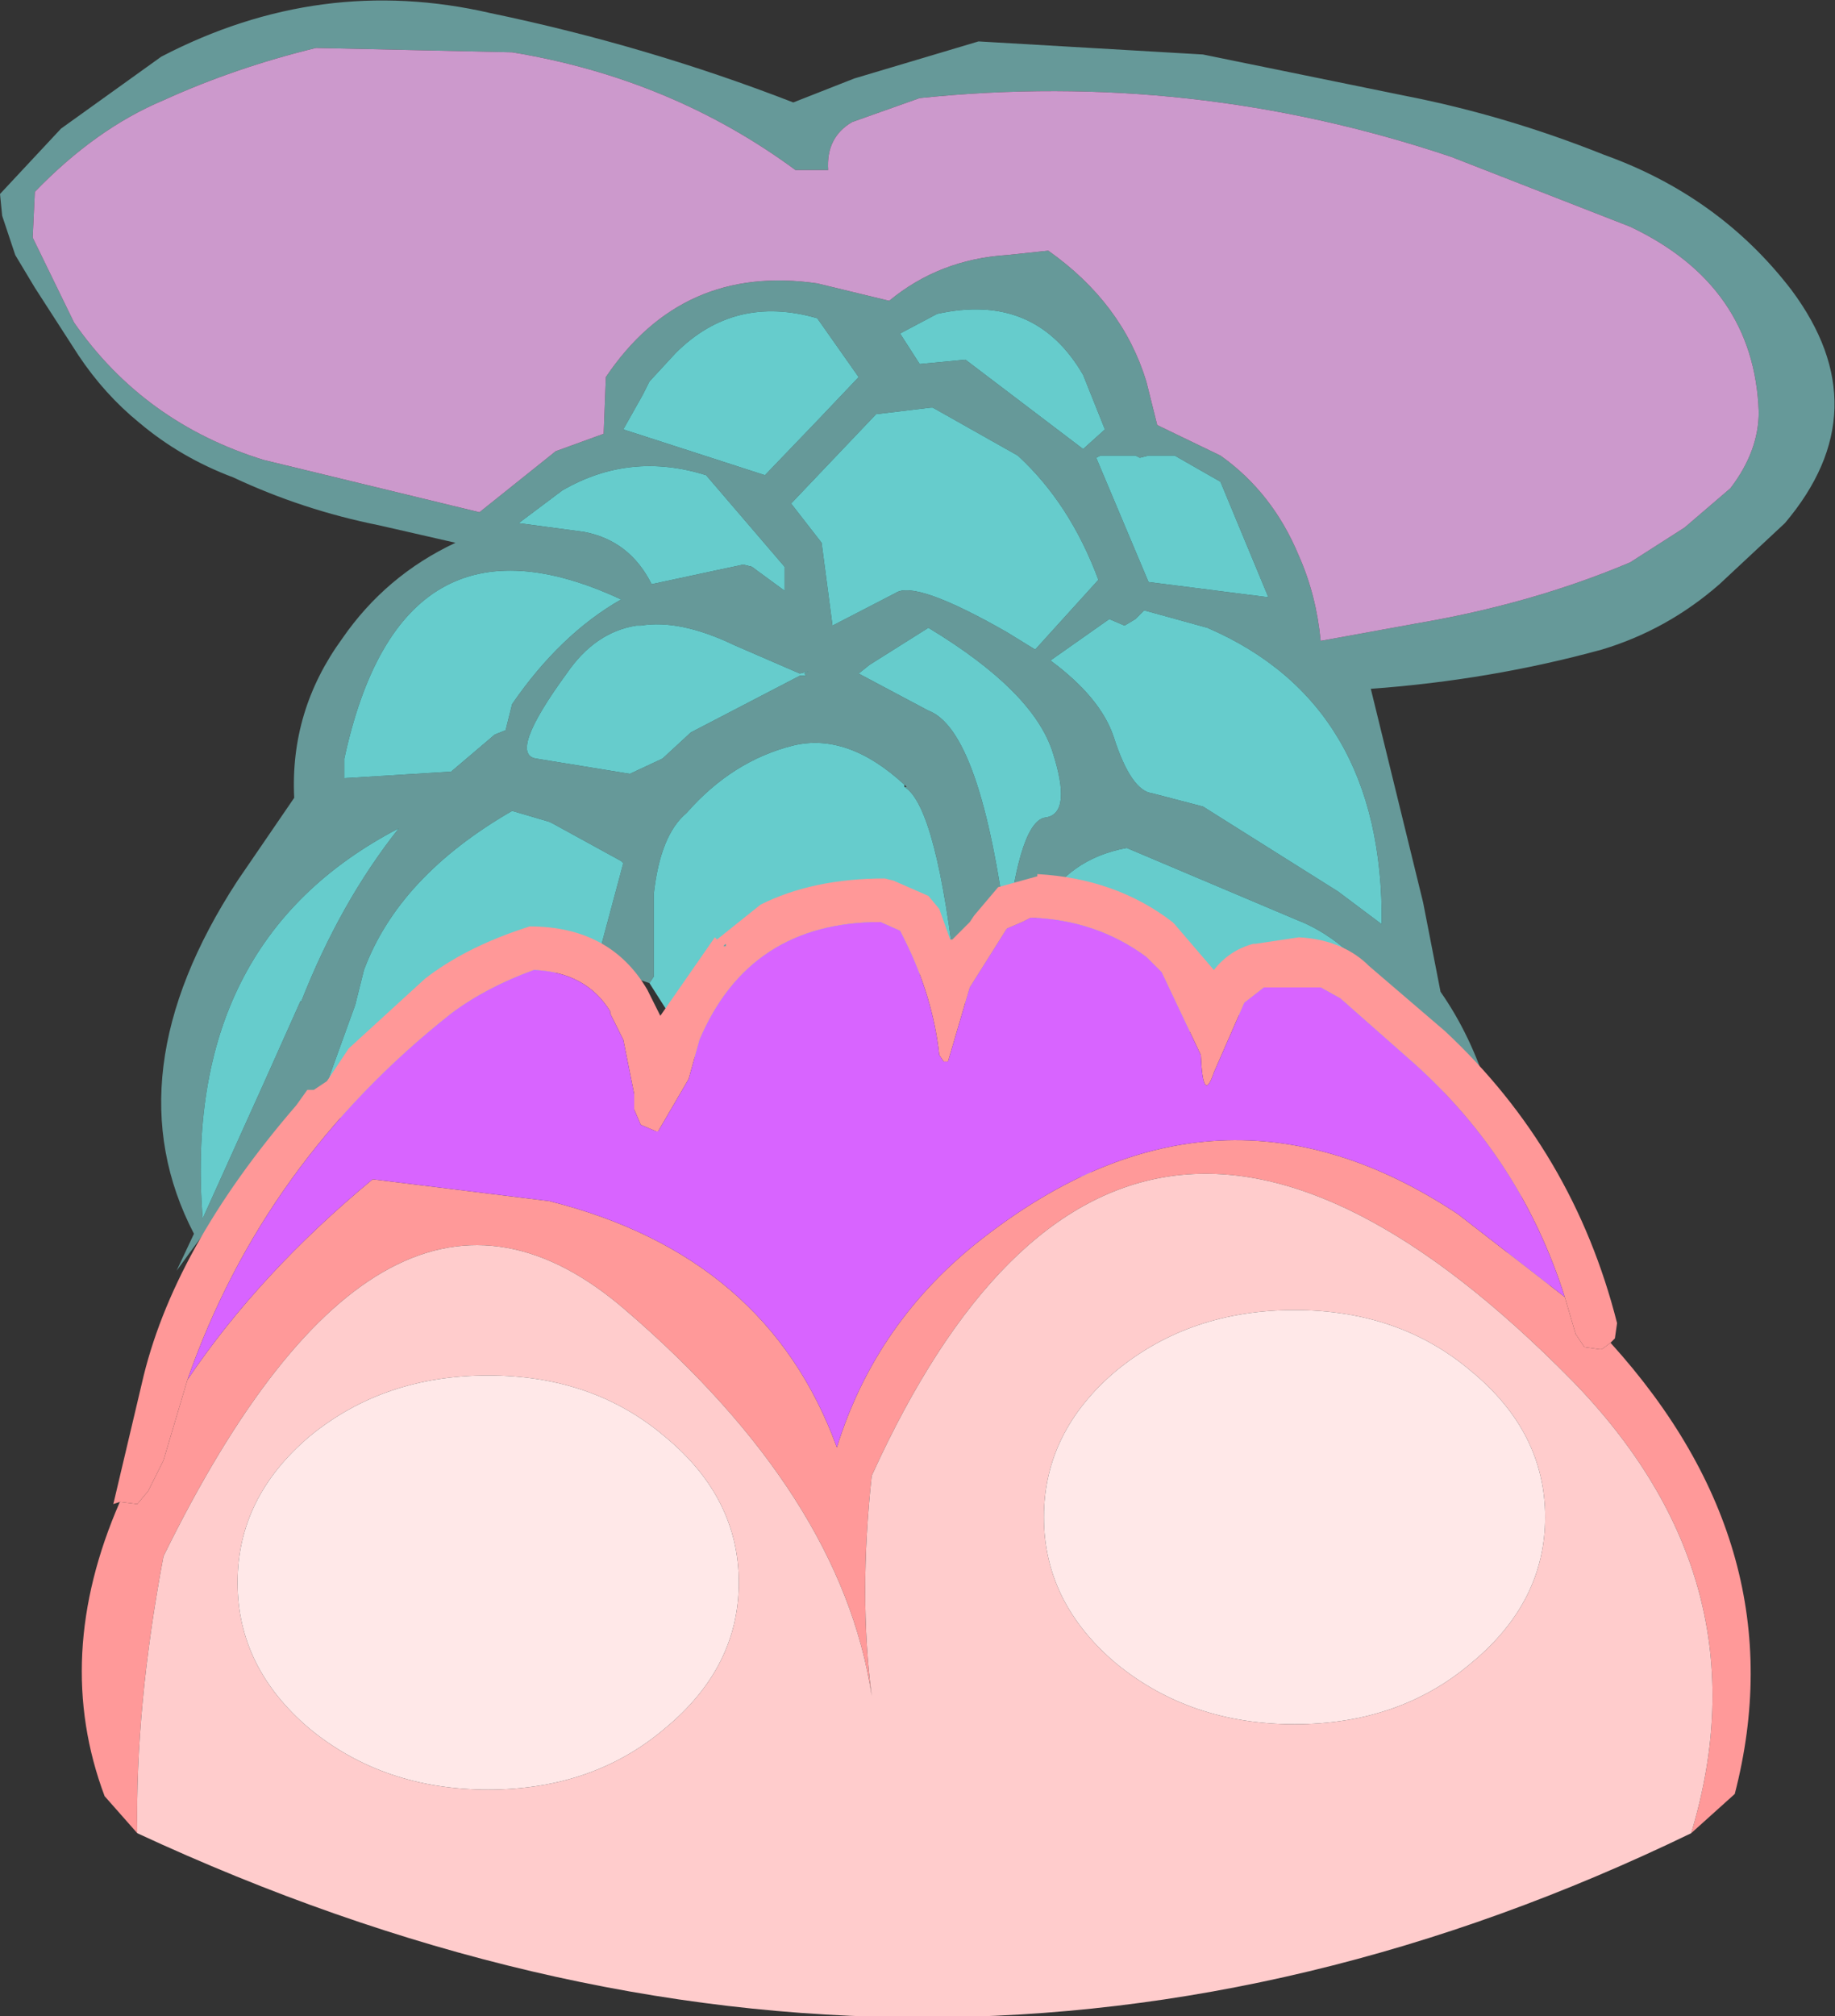
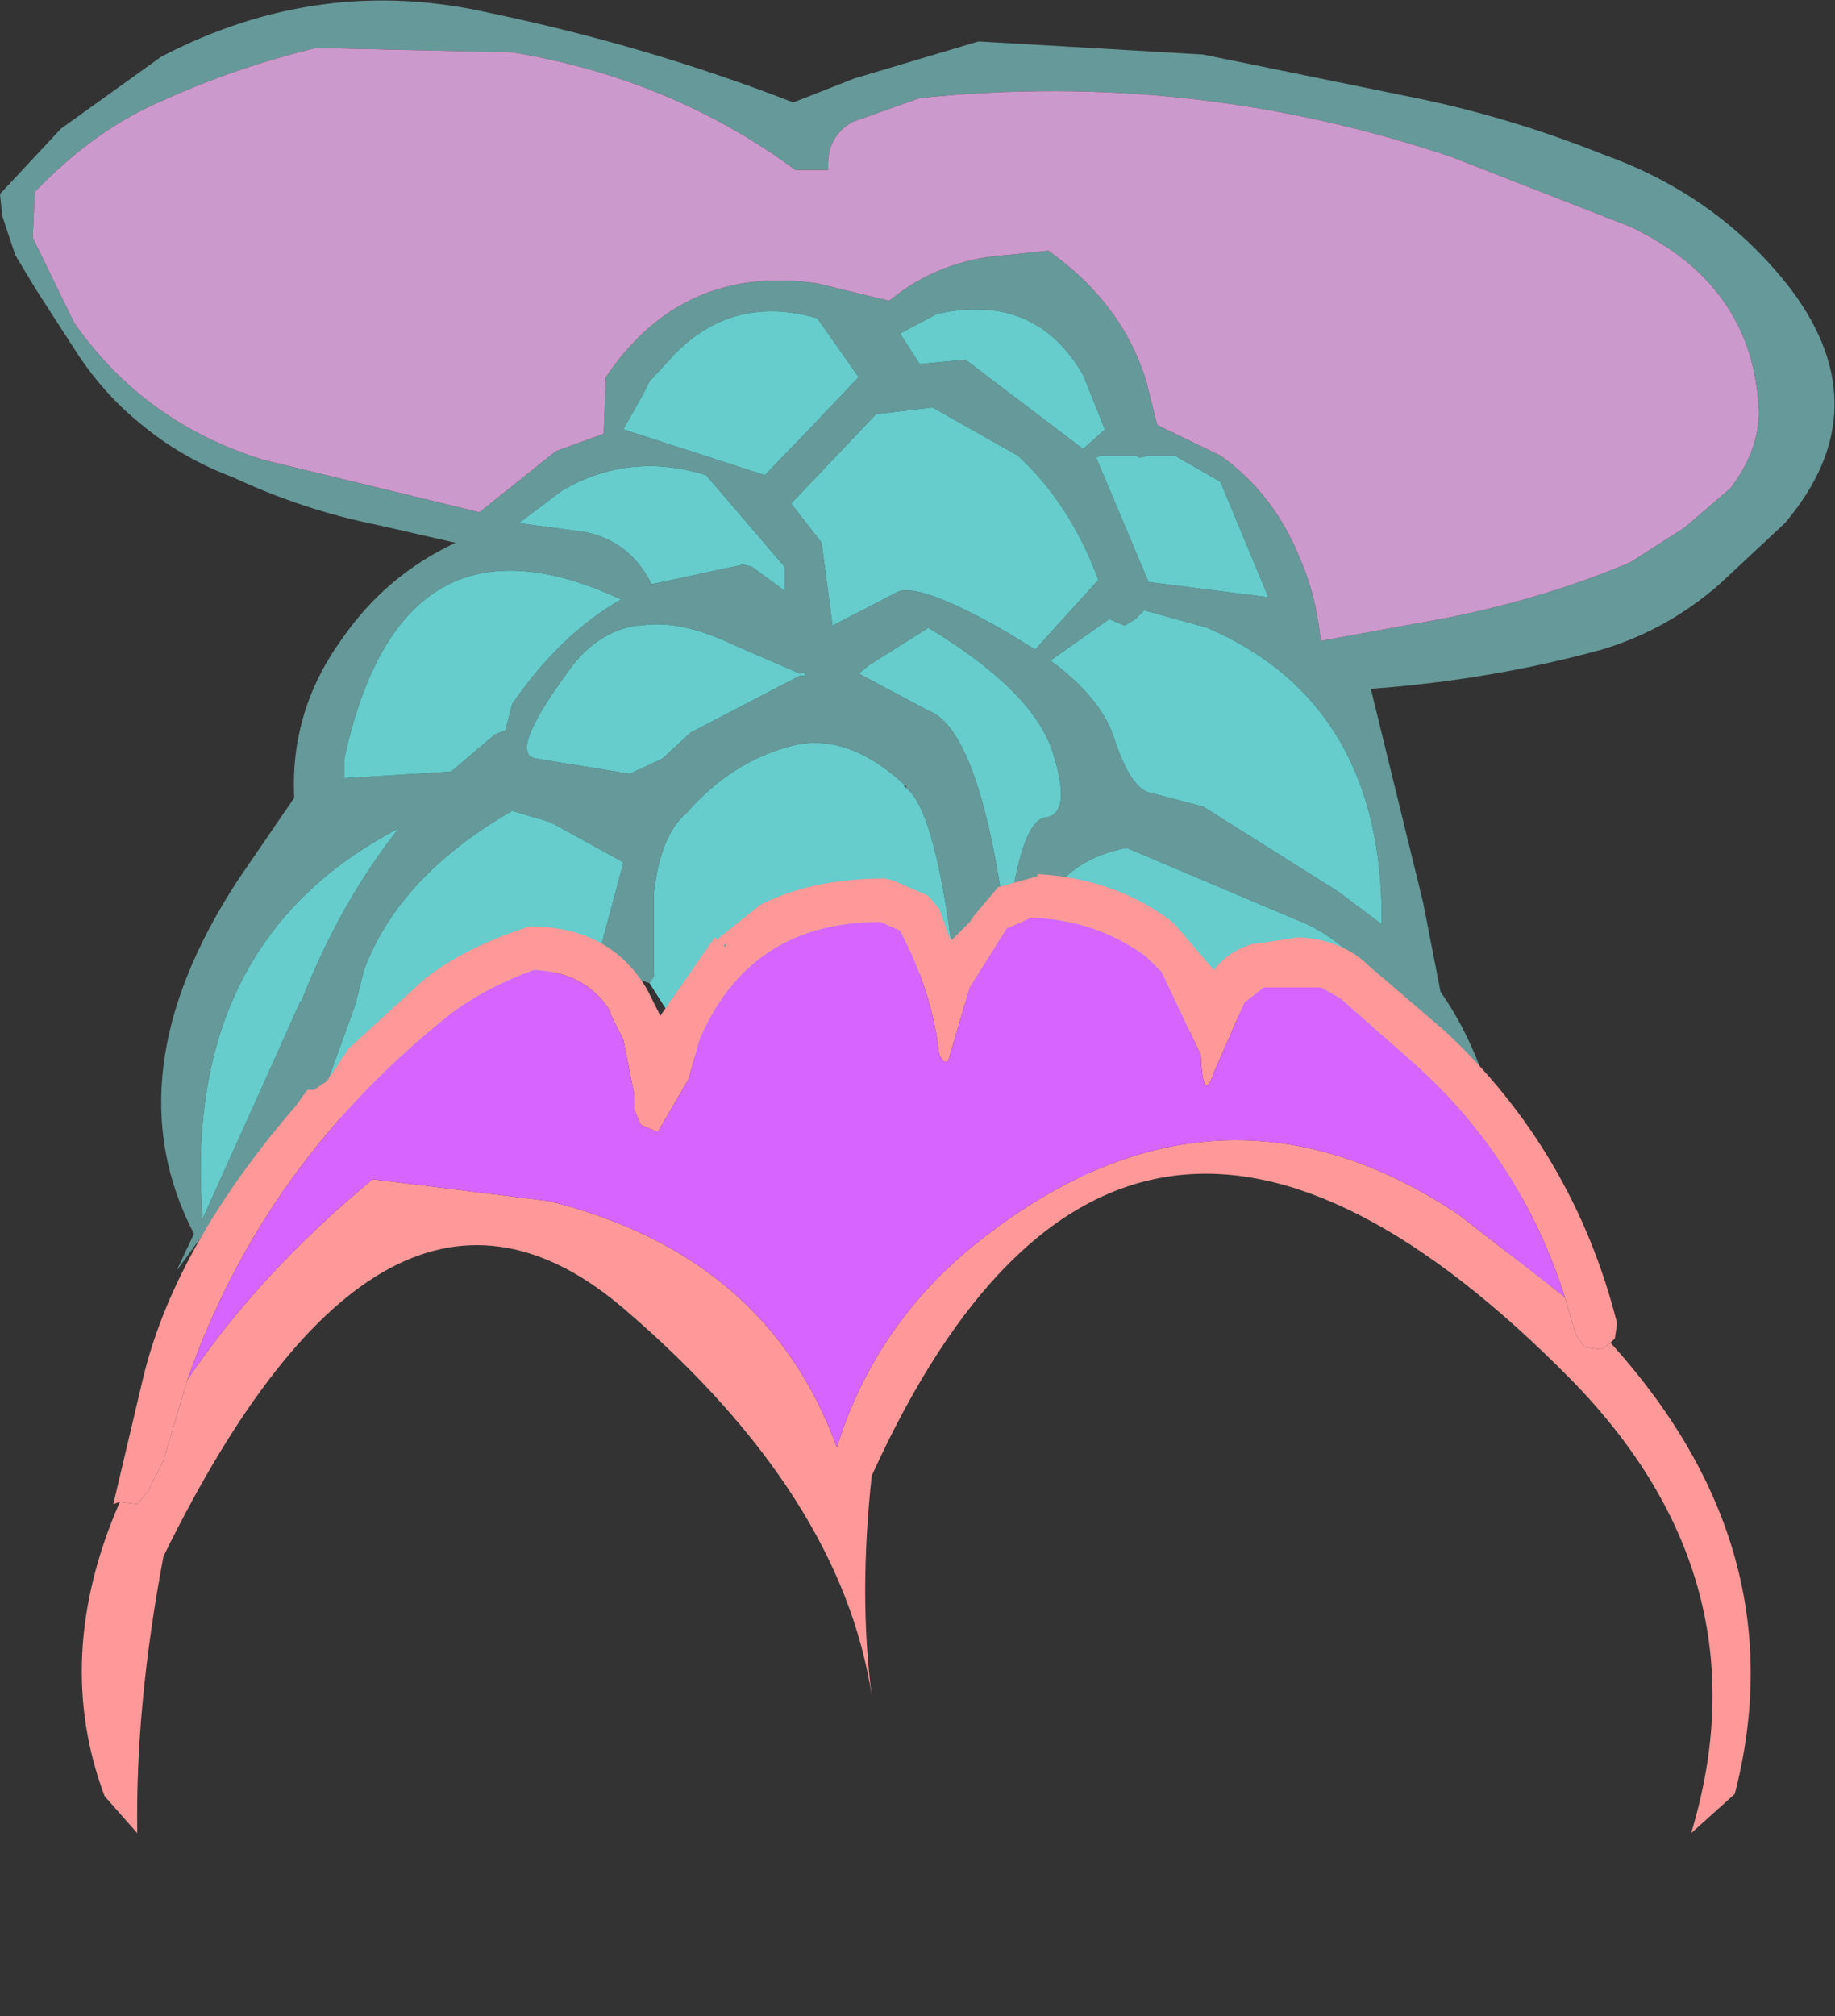
<svg xmlns="http://www.w3.org/2000/svg" height="46.25px" width="42.1px">
  <rect width="100%" height="100%" fill="#333333" stroke="none" />
  <g transform="matrix(1.0, 0.0, 0.0, 1.0, 36.4, 28.55)">
    <path d="M-29.1 -3.15 L-29.1 -3.1 Q-29.6 -3.2 -32.35 0.6 L-31.95 -0.25 Q-33.85 -3.9 -30.95 -8.35 L-29.65 -10.25 Q-29.75 -12.25 -28.55 -13.9 -27.55 -15.35 -25.95 -16.1 L-27.7 -16.5 Q-29.45 -16.85 -31.05 -17.6 -32.25 -18.05 -33.2 -18.85 -34.0 -19.5 -34.6 -20.4 L-35.6 -21.95 -36.05 -22.7 -36.35 -23.6 -36.4 -24.1 -35.0 -25.6 -32.7 -27.25 Q-29.05 -29.15 -25.15 -28.25 -21.55 -27.5 -18.2 -26.2 L-16.8 -26.75 -13.95 -27.6 -8.8 -27.3 -4.15 -26.35 Q-1.85 -25.9 0.4 -25.0 3.05 -24.05 4.7 -21.9 6.75 -19.15 4.55 -16.55 L3.05 -15.15 Q1.85 -14.1 0.35 -13.65 -2.2 -12.95 -4.95 -12.75 L-3.75 -7.85 -3.35 -5.8 Q-2.65 -4.8 -2.25 -3.5 L-0.85 0.95 -0.65 1.65 -1.0 1.1 -1.2 1.05 -1.55 0.7 -2.2 -0.6 Q-2.9 -2.9 -3.75 -4.45 L-4.2 -4.4 -4.6 -4.75 -4.65 -5.85 Q-5.6 -7.05 -6.65 -7.45 L-10.55 -9.1 Q-13.25 -8.6 -13.05 -4.5 L-13.15 -4.4 -14.45 -5.75 -14.45 -5.9 Q-14.9 -10.05 -15.65 -10.5 L-15.6 -10.5 -15.65 -10.55 Q-16.95 -11.75 -18.2 -11.45 -19.6 -11.1 -20.65 -9.9 -21.25 -9.4 -21.4 -8.05 L-21.4 -6.15 -21.5 -6.0 -22.7 -6.4 -22.7 -6.45 -22.65 -6.7 -22.1 -8.75 -22.15 -8.8 -23.7 -9.65 -23.8 -9.7 -24.65 -9.95 Q-27.25 -8.45 -28.05 -6.3 L-28.25 -5.5 -29.1 -3.15 M3.3 -17.35 Q3.95 -18.2 3.95 -19.1 3.85 -22.0 1.0 -23.35 L-3.1 -24.95 Q-9.05 -26.95 -15.3 -26.3 L-16.85 -25.75 Q-17.45 -25.4 -17.4 -24.65 L-18.15 -24.65 Q-21.0 -26.75 -24.65 -27.35 L-29.15 -27.45 Q-31.0 -27.0 -32.65 -26.25 -34.2 -25.6 -35.6 -24.15 L-35.65 -23.1 -34.7 -21.15 Q-33.1 -18.85 -30.35 -18.0 L-25.4 -16.8 -23.65 -18.2 -22.55 -18.6 -22.5 -19.9 Q-20.75 -22.5 -17.65 -22.05 L-16.0 -21.65 Q-14.85 -22.6 -13.3 -22.7 L-12.35 -22.8 Q-10.65 -21.6 -10.1 -19.8 L-9.85 -18.8 -8.4 -18.1 Q-7.2 -17.25 -6.6 -15.8 -6.2 -14.9 -6.1 -13.85 L-3.9 -14.25 Q-1.25 -14.7 1.0 -15.65 L2.25 -16.45 3.3 -17.35 M-21.5 -19.8 L-21.65 -19.5 -22.1 -18.7 -18.85 -17.65 -17.65 -18.9 -16.7 -19.9 -17.65 -21.25 Q-19.55 -21.8 -20.9 -20.45 L-21.5 -19.8 M-22.15 -14.8 Q-27.2 -17.15 -28.5 -11.15 L-28.5 -10.7 -26.05 -10.85 -25.05 -11.7 -24.8 -11.8 -24.65 -12.4 Q-23.55 -14.0 -22.15 -14.8 M-21.8 -14.2 Q-22.75 -14.05 -23.4 -13.1 -24.75 -11.25 -24.1 -11.15 L-21.95 -10.8 -21.2 -11.15 -20.55 -11.75 -18.05 -13.05 -17.9 -13.05 -17.95 -13.1 -17.85 -13.15 -18.05 -13.1 -19.55 -13.75 Q-20.8 -14.35 -21.7 -14.2 L-21.8 -14.2 M-24.5 -16.55 L-23.0 -16.35 Q-21.95 -16.15 -21.45 -15.15 L-19.35 -15.6 -19.15 -15.55 -18.4 -15.0 -18.4 -15.55 -20.2 -17.65 Q-21.95 -18.2 -23.5 -17.3 L-24.5 -16.55 M-29.5 -5.6 L-29.5 -5.55 Q-28.6 -7.85 -27.25 -9.55 -32.25 -6.95 -31.75 -0.6 L-30.35 -3.7 -29.5 -5.6 M-9.45 -18.1 L-10.05 -18.1 -10.25 -18.05 -10.35 -18.1 -11.15 -18.1 -11.25 -18.05 -10.05 -15.2 -7.3 -14.85 -8.4 -17.5 -9.45 -18.1 M-11.55 -19.95 Q-12.65 -21.85 -14.9 -21.35 L-15.75 -20.9 -15.3 -20.2 -14.25 -20.3 -11.55 -18.25 -11.05 -18.7 -11.55 -19.95 M-15.0 -19.2 L-15.05 -19.2 -16.3 -19.05 -18.25 -17.0 -17.55 -16.1 -17.3 -14.2 -15.85 -14.95 Q-15.4 -15.25 -13.3 -14.05 L-12.65 -13.65 -11.2 -15.25 Q-11.85 -17.0 -13.05 -18.1 L-15.0 -19.2 M-16.7 -13.1 L-15.1 -12.25 Q-13.9 -11.8 -13.3 -7.15 -13.0 -9.75 -12.4 -9.8 -11.8 -9.9 -12.25 -11.3 -12.7 -12.7 -15.1 -14.15 L-16.45 -13.3 -16.7 -13.1 M-10.35 -14.35 L-10.6 -14.2 -10.95 -14.35 -12.3 -13.4 Q-11.15 -12.55 -10.85 -11.65 -10.45 -10.4 -9.95 -10.35 L-8.8 -10.05 -5.7 -8.1 -4.7 -7.35 Q-4.65 -12.4 -8.7 -14.15 L-10.15 -14.55 -10.35 -14.35" fill="#669999" fill-rule="evenodd" stroke="none" />
    <path d="M-29.1 -3.15 L-28.25 -5.5 -28.05 -6.3 Q-27.25 -8.45 -24.65 -9.95 L-23.8 -9.7 -23.7 -9.65 -22.15 -8.8 -22.1 -8.75 -22.65 -6.7 -22.7 -6.45 Q-25.0 -6.15 -26.7 -4.15 L-26.75 -4.1 Q-27.5 -3.2 -27.9 -2.1 -28.35 -2.9 -29.05 -3.15 L-29.1 -3.15 M-21.5 -6.0 L-21.4 -6.15 -21.4 -8.05 Q-21.25 -9.4 -20.65 -9.9 -19.6 -11.1 -18.2 -11.45 -16.95 -11.75 -15.65 -10.55 L-15.65 -10.5 Q-14.9 -10.05 -14.45 -5.9 L-14.45 -5.75 Q-16.05 -6.8 -18.15 -6.6 L-18.4 -6.5 -19.4 -5.8 -19.75 -5.25 -20.1 -3.9 -20.15 -3.9 -20.7 -4.6 -20.8 -4.9 -21.5 -6.0 M-13.05 -4.5 Q-13.25 -8.6 -10.55 -9.1 L-6.65 -7.45 Q-5.6 -7.05 -4.65 -5.85 L-4.6 -4.75 -4.2 -4.4 -3.75 -4.45 Q-2.9 -2.9 -2.2 -0.6 L-4.5 -3.35 Q-5.7 -4.55 -7.4 -5.3 L-7.6 -5.3 Q-10.0 -5.15 -11.05 -2.4 L-11.05 -2.45 -11.1 -2.4 -11.5 -1.3 Q-12.15 -3.2 -13.05 -4.45 L-13.05 -4.5 M-24.5 -16.55 L-23.5 -17.3 Q-21.95 -18.2 -20.2 -17.65 L-18.4 -15.55 -18.4 -15.0 -19.15 -15.55 -19.35 -15.6 -21.45 -15.15 Q-21.95 -16.15 -23.0 -16.35 L-24.5 -16.55 M-21.8 -14.2 L-21.7 -14.2 Q-20.8 -14.35 -19.55 -13.75 L-18.05 -13.1 -17.85 -13.15 -17.95 -13.1 -17.9 -13.05 -18.05 -13.05 -20.55 -11.75 -21.2 -11.15 -21.95 -10.8 -24.1 -11.15 Q-24.75 -11.25 -23.4 -13.1 -22.75 -14.05 -21.8 -14.2 M-22.15 -14.8 Q-23.55 -14.0 -24.65 -12.4 L-24.8 -11.8 -25.05 -11.7 -26.05 -10.85 -28.5 -10.7 -28.5 -11.15 Q-27.2 -17.15 -22.15 -14.8 M-21.5 -19.8 L-20.9 -20.45 Q-19.55 -21.8 -17.65 -21.25 L-16.7 -19.9 -17.65 -18.9 -18.85 -17.65 -22.1 -18.7 -21.65 -19.5 -21.5 -19.8 M-29.5 -5.6 L-30.35 -3.7 -31.75 -0.6 Q-32.25 -6.95 -27.25 -9.55 -28.6 -7.85 -29.5 -5.55 L-29.5 -5.6 M-11.55 -19.95 L-11.05 -18.7 -11.55 -18.25 -14.25 -20.3 -15.3 -20.2 -15.75 -20.9 -14.9 -21.35 Q-12.65 -21.85 -11.55 -19.95 M-9.45 -18.1 L-8.4 -17.5 -7.3 -14.85 -10.05 -15.2 -11.25 -18.05 -11.15 -18.1 -10.35 -18.1 -10.25 -18.05 -10.05 -18.1 -9.45 -18.1 M-15.0 -19.2 L-13.05 -18.1 Q-11.85 -17.0 -11.2 -15.25 L-12.65 -13.65 -13.3 -14.05 Q-15.4 -15.25 -15.85 -14.95 L-17.3 -14.2 -17.55 -16.1 -18.25 -17.0 -16.3 -19.05 -15.05 -19.2 -15.0 -19.2 M-10.35 -14.35 L-10.15 -14.55 -8.7 -14.15 Q-4.65 -12.4 -4.7 -7.35 L-5.7 -8.1 -8.8 -10.05 -9.95 -10.35 Q-10.45 -10.4 -10.85 -11.65 -11.15 -12.55 -12.3 -13.4 L-10.95 -14.35 -10.6 -14.2 -10.35 -14.35 M-16.7 -13.1 L-16.45 -13.3 -15.1 -14.15 Q-12.7 -12.7 -12.25 -11.3 -11.8 -9.9 -12.4 -9.8 -13.0 -9.75 -13.3 -7.15 -13.9 -11.8 -15.1 -12.25 L-16.7 -13.1" fill="#66cccc" fill-rule="evenodd" stroke="none" />
    <path d="M3.3 -17.35 L2.25 -16.45 1.0 -15.65 Q-1.25 -14.7 -3.9 -14.25 L-6.1 -13.85 Q-6.2 -14.9 -6.6 -15.8 -7.2 -17.25 -8.4 -18.1 L-9.85 -18.8 -10.1 -19.8 Q-10.65 -21.6 -12.35 -22.8 L-13.3 -22.7 Q-14.85 -22.6 -16.0 -21.65 L-17.65 -22.05 Q-20.75 -22.5 -22.5 -19.9 L-22.55 -18.6 -23.65 -18.2 -25.4 -16.8 -30.35 -18.0 Q-33.1 -18.85 -34.7 -21.15 L-35.65 -23.1 -35.6 -24.15 Q-34.2 -25.6 -32.65 -26.25 -31.0 -27.0 -29.15 -27.45 L-24.65 -27.35 Q-21.0 -26.75 -18.15 -24.65 L-17.4 -24.65 Q-17.45 -25.4 -16.85 -25.75 L-15.3 -26.3 Q-9.05 -26.95 -3.1 -24.95 L1.0 -23.35 Q3.85 -22.0 3.95 -19.1 3.95 -18.2 3.3 -17.35" fill="#cc99cc" fill-rule="evenodd" stroke="none" />
    <path d="M-33.65 5.9 L-33.8 5.95 -33.15 3.2 Q-32.45 0.1 -29.6 -3.2 L-29.35 -3.55 -29.2 -3.55 -28.9 -3.75 -28.4 -4.5 -26.65 -6.1 Q-25.75 -6.8 -24.4 -7.25 L-24.25 -7.3 Q-22.4 -7.3 -21.55 -5.85 L-21.25 -5.25 -20.0 -7.05 -19.95 -7.0 -18.95 -7.8 Q-17.75 -8.4 -16.1 -8.4 L-15.9 -8.35 -15.1 -8.0 -14.85 -7.7 -14.6 -7.0 -14.55 -7.0 -14.15 -7.4 -14.05 -7.55 -13.5 -8.2 -12.6 -8.45 -12.6 -8.5 Q-10.8 -8.4 -9.5 -7.4 L-9.45 -7.35 -8.55 -6.3 Q-8.2 -6.75 -7.65 -6.9 L-7.6 -6.9 -6.6 -7.05 Q-5.65 -7.0 -5.05 -6.45 L-5.0 -6.4 -3.25 -4.9 Q-0.3 -2.15 0.7 1.8 L0.65 2.15 0.55 2.25 0.35 2.4 0.3 2.4 -0.05 2.35 -0.25 2.05 -0.5 1.2 Q-1.5 -1.95 -3.95 -4.15 L-5.65 -5.65 -6.1 -5.9 -7.4 -5.9 -7.85 -5.55 -8.55 -3.95 Q-8.8 -3.2 -8.85 -4.35 L-9.75 -6.25 -10.1 -6.6 Q-11.25 -7.45 -12.75 -7.5 L-12.95 -7.4 -13.3 -7.25 -14.15 -5.9 -14.65 -4.2 -14.75 -4.2 -14.85 -4.35 Q-15.0 -5.7 -15.65 -7.0 L-15.75 -7.2 -16.2 -7.4 Q-19.2 -7.4 -20.35 -4.7 L-20.6 -3.8 -21.3 -2.6 -21.35 -2.6 -21.7 -2.75 -21.85 -3.1 -21.85 -3.45 -22.1 -4.7 -22.4 -5.3 -22.4 -5.35 Q-22.95 -6.25 -24.15 -6.3 -25.25 -5.9 -26.05 -5.3 -30.35 -1.9 -32.1 3.1 L-32.65 4.95 -32.7 5.05 -33.0 5.65 -33.25 5.95 -33.65 5.9 M-19.75 -6.85 L-19.75 -6.9 -19.8 -6.85 -19.75 -6.85" fill="#ff9898" fill-rule="evenodd" stroke="none" />
    <path d="M-33.65 5.9 L-33.25 5.95 -33.0 5.65 -32.7 5.05 -32.65 4.95 -32.1 3.1 Q-30.45 0.65 -27.85 -1.5 L-23.8 -1.0 Q-18.8 0.25 -17.2 4.65 -16.3 1.75 -13.85 -0.15 -8.45 -4.35 -2.95 -0.7 L-0.5 1.2 -0.25 2.05 -0.05 2.35 0.3 2.4 0.35 2.4 0.55 2.25 Q4.85 7.0 3.4 12.6 L2.4 13.5 Q4.15 7.7 -0.35 3.1 -10.65 -7.35 -16.4 5.3 -16.7 8.05 -16.4 10.35 -17.1 5.75 -22.05 1.5 -27.55 -3.25 -32.65 7.15 -33.3 10.6 -33.25 13.5 L-34.0 12.65 Q-35.2 9.45 -33.65 5.9" fill="#ff9999" fill-rule="evenodd" stroke="none" />
    <path d="M-19.75 -6.85 L-19.8 -6.85 -19.75 -6.9 -19.75 -6.85" fill="#669999" fill-rule="evenodd" stroke="none" />
-     <path d="M2.4 13.5 Q-15.05 21.95 -33.25 13.5 -33.3 10.6 -32.65 7.15 -27.55 -3.25 -22.05 1.5 -17.1 5.75 -16.4 10.35 -16.7 8.05 -16.4 5.3 -10.65 -7.35 -0.35 3.1 4.15 7.7 2.4 13.5 M-2.65 2.9 Q-4.3 1.5 -6.7 1.5 -9.1 1.5 -10.8 2.9 -12.45 4.3 -12.45 6.25 -12.45 8.2 -10.8 9.6 -9.1 11.0 -6.7 11.0 -4.3 11.0 -2.65 9.6 -0.95 8.2 -0.95 6.25 -0.95 4.3 -2.65 2.9 M-21.15 4.4 Q-22.8 3.0 -25.2 3.0 -27.6 3.0 -29.3 4.4 -30.95 5.8 -30.95 7.75 -30.95 9.7 -29.3 11.1 -27.6 12.5 -25.2 12.5 -22.8 12.5 -21.15 11.1 -19.45 9.7 -19.45 7.75 -19.45 5.8 -21.15 4.4" fill="#ffcccc" fill-rule="evenodd" stroke="none" />
-     <path d="M-2.65 2.9 Q-0.95 4.3 -0.95 6.25 -0.95 8.2 -2.65 9.6 -4.3 11.0 -6.7 11.0 -9.1 11.0 -10.8 9.6 -12.45 8.2 -12.45 6.25 -12.45 4.3 -10.8 2.9 -9.1 1.5 -6.7 1.5 -4.3 1.5 -2.65 2.9 M-21.15 4.4 Q-19.45 5.8 -19.45 7.75 -19.45 9.7 -21.15 11.1 -22.8 12.5 -25.2 12.5 -27.6 12.5 -29.3 11.1 -30.95 9.7 -30.95 7.75 -30.95 5.8 -29.3 4.4 -27.6 3.0 -25.2 3.0 -22.8 3.0 -21.15 4.4" fill="#ffe8e8" fill-rule="evenodd" stroke="none" />
    <path d="M-32.1 3.1 Q-30.35 -1.9 -26.05 -5.3 -25.25 -5.9 -24.15 -6.3 -22.95 -6.25 -22.4 -5.35 L-22.4 -5.3 -22.1 -4.7 -21.85 -3.45 -21.85 -3.1 -21.7 -2.75 -21.35 -2.6 -21.3 -2.6 -20.6 -3.8 -20.35 -4.7 Q-19.2 -7.4 -16.2 -7.4 L-15.75 -7.2 -15.65 -7.0 Q-15.0 -5.7 -14.85 -4.35 L-14.75 -4.2 -14.65 -4.2 -14.15 -5.9 -13.3 -7.25 -12.95 -7.4 -12.75 -7.5 Q-11.25 -7.45 -10.1 -6.6 L-9.75 -6.25 -8.85 -4.35 Q-8.8 -3.2 -8.55 -3.95 L-7.85 -5.55 -7.4 -5.9 -6.1 -5.9 -5.65 -5.65 -3.95 -4.15 Q-1.5 -1.95 -0.5 1.2 L-2.95 -0.7 Q-8.45 -4.35 -13.85 -0.15 -16.3 1.75 -17.2 4.65 -18.8 0.25 -23.8 -1.0 L-27.85 -1.5 Q-30.45 0.65 -32.1 3.1" fill="#d864ff" fill-rule="evenodd" stroke="none" />
  </g>
</svg>